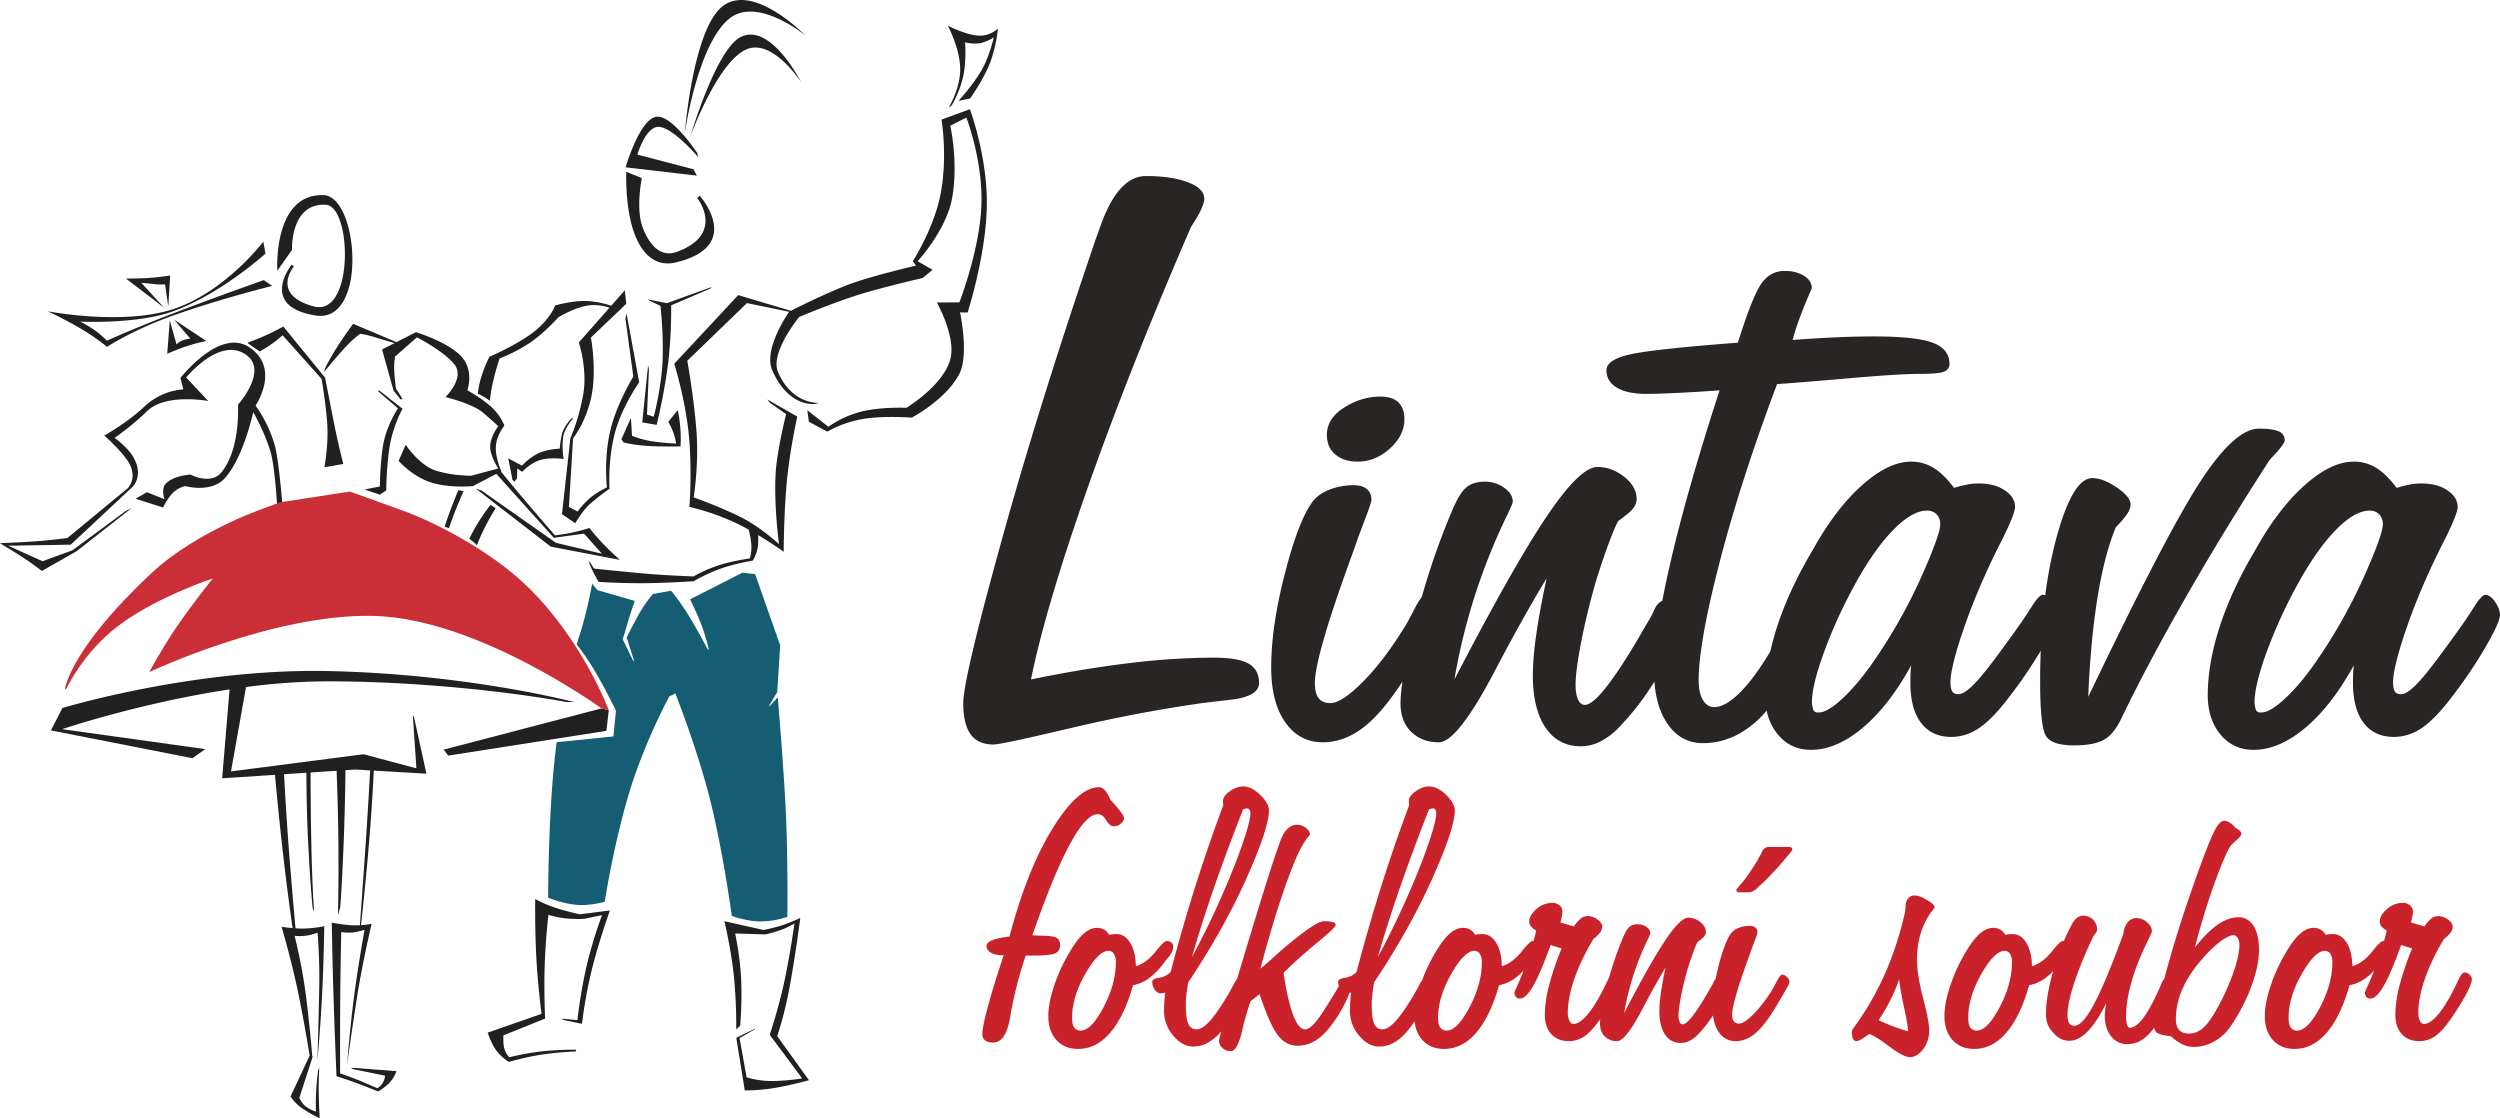
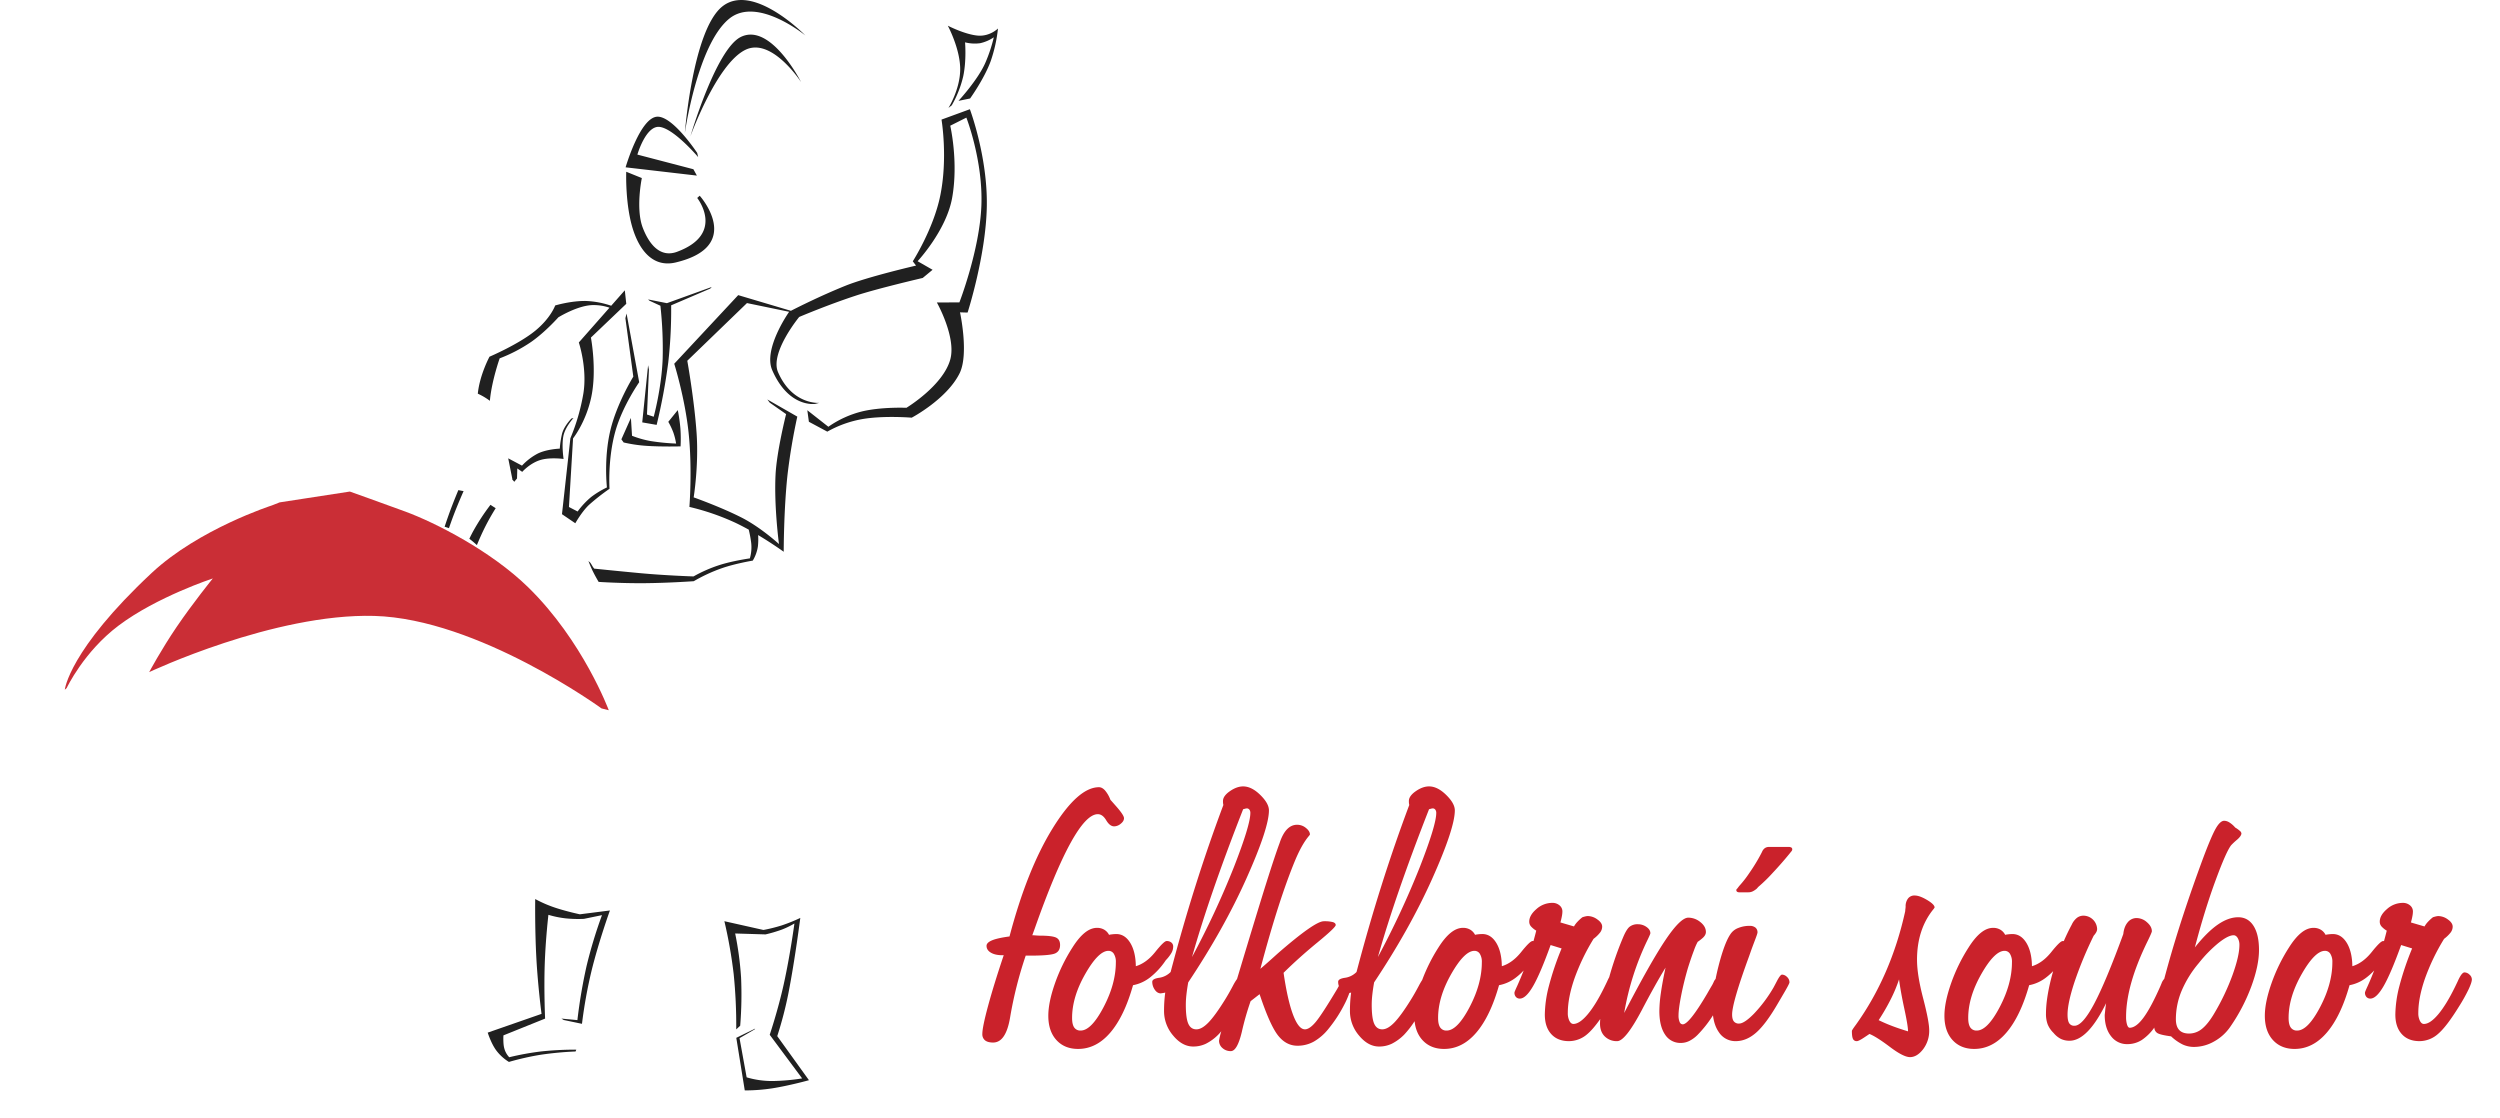
<svg xmlns="http://www.w3.org/2000/svg" id="logo" width="540.352" height="241.704" viewBox="0 0 2161.406 966.817">
  <defs>
    <style>
      .cls-1 {
        fill: #202020;
      }

      .cls-1, .cls-2, .cls-3, .cls-4, .cls-5 {
        fill-rule: evenodd;
      }

      .cls-2 {
        fill: #155d73;
      }

      .cls-3 {
        fill: #ca2e36;
      }

      .cls-4 {
        fill: #282524;
      }

      .cls-5 {
        fill: #ca222b;
      }
    </style>
  </defs>
  <path id="boy" class="cls-1" d="M904.614,92.172c-5.564,15.266-17.817,32.292-17.817,32.292l-10.028,2.044s16.8-18.127,23.258-33.01A129.663,129.663,0,0,0,907.3,71.555a33.79,33.79,0,0,1-11.889,5.125,34.249,34.249,0,0,1-12.97-.76s1.365,15.428-1.563,29.307a92.512,92.512,0,0,1-9.923,25.13l-2.878,2.288s10-15.856,10.163-33.112c0.163-17.837-10.71-38-10.71-38s14.819,7.659,26.014,8.572c10.361,0.845,17.373-6.148,17.373-6.148A128.4,128.4,0,0,1,904.614,92.172Zm-18,41.565s15.388,40.93,14.644,83.872c-0.74,42.685-16.618,91.935-16.618,91.935l-6.551-.191s7.855,36.128-.374,52.722c-11.1,22.381-41.392,38.348-41.392,38.348s-23.45-1.969-42.086,1.116A94.651,94.651,0,0,0,763.351,412.5l-15.922-8.541-1.359-9.971,18.2,14.29a87.369,87.369,0,0,1,28.846-13.2c17.038-4.139,38.641-3.2,38.641-3.2s31.928-19.259,37.972-42.047c5.109-19.265-11.671-49.017-11.671-49.017l19.489-.051s17.448-44.981,19-83.461C898.121,178.234,883.573,141,883.573,141l-13.927,6.993s7.218,31.075,1.653,62.3c-5.051,28.339-29.868,54.853-29.868,54.853l12.938,7.421-8.536,7.061s-38.832,9.042-57.613,15.2c-24.8,8.128-49.175,18.519-49.175,18.519s-25.545,31-18.27,47.751c12.335,28.4,35.563,26.526,35.563,26.526l-3.465.879s-22.767,3.744-37.121-29.111c-7.836-17.936,13.222-48.522,14.612-50.51l-36.456-7.54-51.6,49.866s6.143,34.172,8.078,63.162c1.86,27.857-2.575,54.95-2.575,54.95s23.338,8.268,41.385,17.442c16.686,8.481,32.386,22.933,32.386,22.933s-4.345-32.245-2.968-59.988c1-20.236,9.123-52.364,9.123-52.364l-14.177-9.929-2.042-2.735,25.893,14.83a512.953,512.953,0,0,0-8.521,50.85c-3.21,29.961-3.23,66-3.23,66s-9.426-6.867-22.109-14.441a56.436,56.436,0,0,1-.191,9.674A33.113,33.113,0,0,1,698.908,524s-15.162,2.521-26.8,6.584A139.765,139.765,0,0,0,647.9,541.8s-22.139,1.568-43.039,1.72c-20.211.147-39.206-1.122-39.206-1.122s-2.357-3.917-4.476-8.094c-2.422-4.771-4.361-9.962-4.361-9.962l1.72,1.562s1.1,1.744,1.778,2.925a17.07,17.07,0,0,0,1.508,2.1s18.264,1.9,39.332,3.879c22.455,2.1,46.533,2.866,46.533,2.866a120.448,120.448,0,0,1,22.545-9.874c11.256-3.609,26.161-5.742,26.161-5.742a34.319,34.319,0,0,0,1.155-13.364,98.3,98.3,0,0,0-2.124-11.46c-3.759-2.079-7.667-4.116-11.6-5.987a209.2,209.2,0,0,0-39.706-13.677s2.651-32.6-.713-64.336c-3.19-30.107-12.4-59.44-12.4-59.44l55.316-59.32,45.563,13.551c5.443-2.8,25.672-13.01,47.057-21.627,19.4-7.82,61.131-17.464,61.131-17.464l-2.82-3.7s17.62-27.522,23.611-56.09c6.891-32.852,1.23-66.431,1.23-66.431Zm-208-78.307C651,77.8,640.168,154.385,640.168,154.385s6.8-88.726,32.266-109.353c26.615-21.555,71.954,24.949,71.954,24.949S702.889,35.77,678.613,55.43ZM651.694,175.124s-20.9-24.677-33.383-26.088c-11.848-1.338-19.159,23.93-19.159,23.93l48.417,12.654,3.026,5.5-61.621-7.152s12.674-43.7,27.674-43.776c13.535-.065,34.221,31.355,34.221,31.355ZM636.351,409.786a129.609,129.609,0,0,1,.141,15.449s-16.264.451-29.631-.467a123.981,123.981,0,0,1-19.579-2.911l-1.968-2.717,8.24-18.512,0.965,15.439a83.95,83.95,0,0,0,16.093,4.568,184.58,184.58,0,0,0,22.015,2.162,54.711,54.711,0,0,0-2.385-9.556,63.589,63.589,0,0,0-4.364-9.236l8.2-10.132A144.327,144.327,0,0,1,636.351,409.786ZM688.6,71.25c25.883-12.713,52.077,39.019,52.077,39.019s-25.33-39.077-48.2-27.845c-24.907,12.233-47.525,74.862-47.525,74.862S667.014,81.853,688.6,71.25ZM632.3,266.221c-18.136,4.324-30.046-8.27-36.449-27.047-7.462-21.88-6.333-51.368-6.333-51.368L603,193.258s-5.522,26.5.832,43.018c6,15.584,15.808,25.839,29.591,20.74,42.061-15.561,17.453-46.552,17.453-46.552l2.151-1.935S692.04,251.977,632.3,266.221ZM625.831,352.8a507.24,507.24,0,0,1-10.03,53.853l-12.455-2.165,5.072-49.405,0.722,3.855-1.691,38.746,5.815,1.938s6.77-24.636,7.739-50.019a338.43,338.43,0,0,0-1.952-45.949l-9.516-4.393-1.137-1.07,16.28,3.238,38.767-14.006-1.331,1.4-33.766,14.467A401.433,401.433,0,0,1,625.831,352.8ZM558.98,331.156s5.34,28.034.263,51.655c-4.688,21.809-15.707,35.493-15.707,35.493l-3.552,59.33,7.5,3.9a69.7,69.7,0,0,1,11.748-12.563,79.088,79.088,0,0,1,13.589-8.249s-2.855-24.907,2.959-49.319c5.588-23.46,19.854-46.462,19.854-46.462l-6.853-50.514,1.015-4.061,10.915,59.4s-14.569,20.76-20.643,42.57c-6.721,24.135-5.012,49.555-5.012,49.555A185.732,185.732,0,0,0,557.676,475.5c-6.308,5.722-12.2,16.2-12.2,16.2l-11.523-7.844,7.262-65.607a176.8,176.8,0,0,0,11.271-38.929c3.437-21.925-3.963-43.918-3.963-43.918l26.5-30.059a42,42,0,0,0-13.6-2.267c-13.288-.185-30.606,10.593-30.606,10.593s-11.194,12.656-23.421,21.2a131.632,131.632,0,0,1-27.316,14.27s-6.516,18.44-8.283,34.935c-0.064.592-.118,1.186-0.168,1.781a54.829,54.829,0,0,0-10.44-6.177c1.62-16.283,10.107-31.97,10.107-31.97s25.309-10.773,39.565-22.462c13.5-11.066,17.224-21.837,17.224-21.837s13.623-4.131,26.712-3.879a76.255,76.255,0,0,1,21.718,4.119l11.76-13.339,1.269,11.676ZM473.374,476.583c1.088,0.716,2.19,1.412,3.283,2.085-3.168,5.084-6.392,10.692-9.355,16.607-2.5,4.985-4.805,10.187-6.9,15.313a82.079,82.079,0,0,0-6.531-5.49c0.959-2.018,1.978-4.047,3.068-6.066a185.574,185.574,0,0,1,15.205-23.273C472.55,476.035,472.96,476.311,473.374,476.583Zm-37.122,19.333c-1.305-.45-2.562-0.848-3.743-1.2,1.963-6,4.158-12.272,6.567-18.518,1.707-4.426,3.492-8.845,5.287-13.15,1.539,0.317,3.073.607,4.53,0.866-2.161,4.907-4.34,10.031-6.427,15.208C440.17,484.818,438.1,490.5,436.252,495.916ZM515.9,436.843c-9.471,2.614-16.307,10.434-16.307,10.434l-4.257-2.973-0.242,8.661s-0.878,1.031-2.362,2.893c-0.579-.708-1.209-1.43-1.872-2.152,0.121-.126.2-0.2,0.2-0.2l-3.584-17.955,11.914,6.329a51.19,51.19,0,0,1,13.335-10.284c7.947-4.027,19.336-4.41,19.336-4.41a81.547,81.547,0,0,1,1.88-12.556c1.605-6.852,8.186-13.467,8.186-13.467l1.826-.484s-7.381,7.886-8.854,15.963c-1.5,8.237.249,19.468,0.249,19.468S524.229,434.543,515.9,436.843ZM511.836,868.1c-1.405-25.428-1.028-51.509-1.028-51.509a107.1,107.1,0,0,0,17.823,7.664c9.967,3.254,20.774,5.533,20.774,5.533l26-3.315s-9.559,26.489-15.829,51.924a409.344,409.344,0,0,0-8.327,46.074l-15.765-3.288-2.008-1.235,13.82,1.323a448.66,448.66,0,0,1,8.042-47.29,403.572,403.572,0,0,1,13.206-43.467l-15.6,3.207a107.393,107.393,0,0,1-15.569-.4,83.936,83.936,0,0,1-15.149-3.088s-2.5,21.461-3.2,43.391c-0.73,22.908.342,46.326,0.342,46.326l-36.023,14.513s-0.409,6.885.663,10.928a17.619,17.619,0,0,0,4.348,7.977,239.032,239.032,0,0,1,27.665-5.037,284.206,284.206,0,0,1,30.316-1.539l-0.623,1.593a287.708,287.708,0,0,0-30.341,2.855,237.788,237.788,0,0,0-27.283,6.174,39.321,39.321,0,0,1-11.122-10.18c-4.378-6.048-7.217-15.152-7.217-15.152l46.533-16.207S513.172,892.288,511.836,868.1Zm212.276-28.768A141.91,141.91,0,0,0,740,832.916s-4.533,35.683-10.226,64.878a327.834,327.834,0,0,1-9.7,37.315l27.417,38.109S731,977.822,716,980.21a158.831,158.831,0,0,1-24.006,1.841l-7.329-45.469,16.309-7.977-0.45.7-13.066,7.548,6.147,33.88a77.089,77.089,0,0,0,22.17,3.2,179.2,179.2,0,0,0,25.82-2.268L713.562,933.94s7.086-21.013,12.053-43.4c5.662-25.516,9.3-52.815,9.3-52.815a70.651,70.651,0,0,1-10.9,5.295,122.923,122.923,0,0,1-14.054,4.152l-26.267-.8a277.467,277.467,0,0,1,5.108,38.078,335.313,335.313,0,0,1-.757,41.643l-3.428,3.181a440.62,440.62,0,0,0-2.223-47.922,409.043,409.043,0,0,0-8.027-45.6l33.775,7.578A137.192,137.192,0,0,0,724.112,839.335Z" transform="translate(-48.094 -39.313)" />
-   <path id="trousers" class="cls-2" d="M727.437,740.263c2.024,42.5,1.368,91.676,1.368,91.676a72.94,72.94,0,0,1-23.757,4.017c-12.244-.2-24.278-4.784-24.278-4.784s-9.028-67.534-22.7-115.235c-12.174-42.461-26.112-77.063-26.112-77.063l-5.251,2.592a509.5,509.5,0,0,0-31.312,72.709c-15.465,46.467-24.472,104.75-24.472,104.75s-11.785,3.556-23.747,2.7c-12.5-.893-25.2-6.2-25.2-6.2s0.157-61.568,4.675-110.019c0.771-8.274,1.681-16.485,2.651-24.371L578.416,676l2.21-22.2s-6.8-14.556-18.151-34.139a240.74,240.74,0,0,0-15.792-23.288c1.718-5.234,3.52-11,5.18-16.842,4.862-17.117,8.188-35.537,8.188-35.537l4.544,5.51,32.359,9.355s-3.633,9.806-6.355,19.306c-2.551,8.9-4.135,13.756-4.135,13.756l9.316,19.32,0.283-1.376-6.17-19.324s4.395-9.3,10.775-20.642a115.056,115.056,0,0,1,11.916-17.059l15.706-2.795a192.279,192.279,0,0,1,13.715,19.033c8.717,13.939,17.44,30.78,17.44,30.78l1.625,1.58A174.453,174.453,0,0,0,654.7,580c-4.194-11.105-10.029-22.514-10.029-22.514l45.243-23.022,11.059,1.256L722.6,597.2l-2.541,40.41-6.757,11.508-0.2,1.121,7.4-8.055S725.493,699.466,727.437,740.263Z" transform="translate(-48.094 -39.313)" />
-   <path id="girl" class="cls-1" d="M524.257,511.913l-64.965-50.3,5.051,1.785L528.7,508.613l39.809,9.427L553.036,500.7,526.88,504.27,477.226,449l-20.158,10.533s-20.809,2.145-37.1-3.363c-15.867-5.364-27.228-18.386-27.228-18.386l6.079-13.976s11.656,17.711,26.046,22.347c14.3,4.608,30.531,4.443,30.531,4.443l23.47-6.221s-7.072-11.078-7.006-18.83c0.074-8.726,7-17.763,7-17.763s-5.159-4.835-13.1-11.659c-9.185-7.89-32.5-13.538-32.5-13.538s17.229-16.55,7.519-28.5c-9.335-11.483-32.254-23.109-32.254-23.109l-18.889,16.575a60.12,60.12,0,0,0-.731,11.557,160.915,160.915,0,0,0,1.522,16.115l5.693,9.02-1.643.436-6.144-7.647-9.915-35.564,10.849-5.548c-2.8-.785-10.219-2.892-16.559-4.929a102.8,102.8,0,0,0-13.172-3.151A94.1,94.1,0,0,0,347.7,338.4c-9.015,9.552-19.4,22.538-19.4,22.538l1.032-3.76a240.379,240.379,0,0,1,12.288-21.031c5.93-9.009,11.746-16.873,11.746-16.873l37.5,15.83,16.833-8.608s29.043,8.858,39.99,21.847c10.371,12.305,4.448,28.417,4.448,28.417s11.709,6.29,20.6,14.218A46.584,46.584,0,0,1,484.2,407.27s-6.732,8.089-7.383,17.86c-0.665,9.96,4.752,21.605,4.752,21.605l-0.383.2c2.792,3.464,9.928,12.267,18.048,21.877,13.222,15.649,28.7,33.369,28.7,33.369s7.8-.92,15.408-2.552c7.263-1.557,14.36-3.831,14.36-3.831s5.059,6.6,11.5,13.344c6.728,7.036,14.856,14.225,14.856,14.225ZM320.9,312.068c-49.5-7.992-20.667-43.923-20.667-43.923l2.008,1.5S281.688,294,319.227,304.2c35.168,9.561,33.168-86.652,10.529-87.861-30.908-1.651-29.2,38.977-29.2,38.977L287.84,273.4s-4.06-66.531,39.82-65.41C358.278,208.771,366.26,319.392,320.9,312.068Zm-180.366,21.8s20.97-9.649,57.828-23.819c35.467-13.636,77.835-28.574,77.835-28.574l7.242,5.036s-42.235,10.341-84.4,25.145C163.5,324.136,140.64,339.17,140.64,339.17a196.1,196.1,0,0,0-21.46-15c-13.461-8.075-29.737-15.716-29.737-15.716s63.921,12.381,107.7-1.658c45.162-14.483,78.622-58.535,78.622-58.535l1.849,10.28s-38.14,34.853-80.359,50.064c-31.167,11.23-79.9,8.76-79.9,8.76a99.962,99.962,0,0,1,12.587,7.412A87.205,87.205,0,0,1,140.539,333.867Zm50.28-48.673a57.207,57.207,0,0,1-9.367-.268c-5.42-.646-11.181-1.121-11.181-1.121l19.745,21.545-33.064-25.237s10.338,0.14,20.266-.54c9.173-.628,18-2.081,18-2.081l-1.657,26.672Zm35.6,48.9a171.466,171.466,0,0,0-16.944,4.511c-8.414,2.767-16.8,6.586-16.8,6.586l2.21-28.884L200.7,337.04a16.362,16.362,0,0,1,5.063-3.38,27.769,27.769,0,0,1,6.894-1.563L198.575,315.64ZM158.652,461.34c1.87-2.079,8.609-11.1-.846-24.63-6.461-9.246-19.578-20.873-19.578-20.873s19.588-10.637,34.722-25.07a55.57,55.57,0,0,1,33.7-14.846l-2.612-9.738s34.207-44.192,59.953-26.4c23.85,16.477,9.456,43.191,5.075,50.186a111.94,111.94,0,0,1,16.6,34.468c3.6,12.735,6.61,51.642,6.61,51.642l-4.423,2.654s-2.031-35.781-5.758-48.413c-4.429-15.014-12.155-29.55-15.031-34.7-2.509,10.789-10.515,41.13-24.349,56.873-11.857,13.494-34.427,7.071-34.427,7.071a22.329,22.329,0,0,0-10.555,5.726c-4.666,4.482-8.709,12.782-8.709,12.782l-23.8-7.6,9.951-5.607,15.015,5.993s-2.718-8.638.67-12.7c6.535-7.831,21.962-8.541,21.962-8.541s17.34,9.242,26.539-1.745c16.868-20.146,14.494-58.683,14.494-58.683s25.205-28.091,8.39-42.032c-22.754-18.865-53.219,18.531-53.219,18.531l19.109,20.326s-37.011-6.993-53.058,8.922c-11.972,11.873-27.861,22.954-27.861,22.954s12.333,8.757,17.023,18.176c7.962,15.989-1.529,24.538-3.793,26.277l-51.188,47.872-54.146.887L84.9,524.538l25.907-9.506,46.211-34.108,4.775-2.279L114.334,515.86,84.267,532.947s-6.714-5.275-14.7-10.559C59.675,515.843,48.1,509.016,48.1,509.016l0.626,0.125-0.406-.228s18-.641,33.956-1.876c12.717-.985,24.141-2.621,24.141-2.621Zm167.462-94.463-33.7-37.7a109.49,109.49,0,0,1-9.046,7.274c-5.09,3.614-10.727,6.764-10.727,6.764l-10.7-7.509s8.646-3.165,16.654-6.8c7.533-3.415,14.458-7.306,14.458-7.306l36.1,44.248s4.127,21.085,7.763,39.55c3.562,18.1,7.986,35.055,7.986,35.055l-16.339,2.871s3.73-19.842,2.407-38.11C329.634,386.747,326.114,366.877,326.114,366.877Zm49.6,9.837,20.4,16.009a109.069,109.069,0,0,0-11.681,35.92,298.426,298.426,0,0,0-2.4,34.709l-5.477,3.6-13.32-4.429,13.338-2.659a263.557,263.557,0,0,1,2.276-32.726c2.507-19.133,13.324-34.753,13.324-34.753l-17.132-14.718Zm-44.772,242.76c121.215,2.418,213.679,26.859,213.679,26.859l-6.807-.095s-92.472-17.671-206.355-17.874a541.927,541.927,0,0,0-70.658,4.964l-13,72.925,114.572-14.866,45.717,12.206-3.061-45.486,0.9,0.773,10.821,49.344-45.468-2.675c-0.325,6.624-1.964,38.488-4.912,71.518-3.044,34.105-5.5,56.166-6.178,62.1a83.872,83.872,0,0,0,9.2-1.133s-8.252,34.66-12.832,64.627c-7.319,47.89-8.437,57.806-8.437,57.806s2.191-29.675,5.986-58.9c3.681-28.357,9.161-58.346,9.161-58.346a70.482,70.482,0,0,1-10.374,2.313,43.345,43.345,0,0,1-9.774-.412s-0.623,27.915-.846,54.428c-0.266,31.66-.139,67.793-0.139,67.793s7.264,2.433,14.892,5.477c8.429,3.364,17.3,7.372,17.3,7.372a15.7,15.7,0,0,0,4.7-4.611,17.283,17.283,0,0,0,1.958-6.274L351.5,963.277l2.079-.74,37.3,2.82a29.1,29.1,0,0,1-5.647,9.66,45.282,45.282,0,0,1-10.308,7.927s-10.395-4.266-20-7.777c-8.247-3.015-15.911-5.349-15.911-5.349s-1.542-36.579-2.611-70.039c-0.97-30.344-1.476-62.831-1.476-62.831a122.863,122.863,0,0,0,18.361,2.374c2.043,0.067,4.073.019,5.969-.089,0.28-3.885,1.931-26.839,4.435-62.214,2.27-32.075,3.966-63.534,4.394-71.658l-12.719-.748-8.583.566c-0.082,7.167-.473,36.417-1.694,66.153-1.459,35.529-2.805,52.17-2.805,52.17l-2.033,6.944s0.739-22.006.426-60.546c-0.245-30.248-1.342-58.756-1.562-64.216l-22.51,1.484c0.012,8.97.1,34.116,0.638,60.895,0.774,38.3,2.4,59.559,2.4,59.559l-1.277-3.3s-1.86-18.279-3.775-55.119c-1.346-25.9-1.576-51.095-1.609-61.8l-19.3,1.272c0.556,10.57,2.181,39.983,4.529,69.867,2.712,34.5,4.928,58.469,5.387,63.368,2,0.132,4.088.219,6.135,0.219a103.668,103.668,0,0,0,18.722-2.069s-0.489,32.276-1.889,59.273c-1.564,30.162-4.056,57.279-4.056,57.279s1.034-34.059,1.6-63.767c0.487-25.474-1.5-47.115-1.5-47.115a56.2,56.2,0,0,1-9.489,2.494,52.408,52.408,0,0,1-10.35.2,458.313,458.313,0,0,1,9.461,48.887c3.319,25.28,5.546,51.82,5.826,55.225l0.43,0.137-11.575,35.7a19.373,19.373,0,0,0,5.105,7.232,30.648,30.648,0,0,0,9.2,4.732s-0.255-9.015.2-17.566c0.484-9.052,1.683-17.667,1.683-17.667l1.087-3.155s-0.62,9.984-.539,20.842c0.083,11.22.868,23.326,0.868,23.326a106.838,106.838,0,0,1-16.537-9.568,37.338,37.338,0,0,1-8.684-9.29L315.816,951.9c-0.689-4.252-4.526-27.63-9.371-51.651-5.968-29.582-14.919-59.665-14.919-59.665s4.191,0.681,9.547,1.141c-0.9-6.168-4.351-30.154-8.24-63.947-3.254-28.269-5.868-56.147-7-68.58l-45.666,3.01,6.411-76.866c-77.907,11.787-144.77,34.38-144.77,34.38l123.715,17.256-11.042,7.867L92.1,670.8l9.927-19.365S215.02,617.161,330.946,619.474Zm243.473,33.892-2.043,17.8L435.584,692.586l-3.925-5.173,136.5-35.617Z" transform="translate(-48.094 -39.313)" />
  <path id="skirt" class="cls-3" d="M574.419,653.366s-22.226-59.942-69.676-106.311c-32.135-31.4-80.041-55.786-106.156-65.425-17.207-6.35-48.039-17.335-48.039-17.335l-60.7,9.355-6.716,2.644s-63.169,20.319-103.882,58.351c-71.734,67.01-75.15,101-75.15,101l1.659-1.5s14.623-31.232,44.93-54.033c32.975-24.809,81.391-40.707,81.391-40.707s-17.225,21.243-31.288,41.948c-13.436,19.782-23.738,39.069-23.738,39.069s107.842-51,194.62-48.607c89.88,2.476,196.486,79.978,196.486,79.978Z" transform="translate(-48.094 -39.313)" />
-   <path id="Lintava" class="cls-4" d="M2197.18,598.447a408.51,408.51,0,0,1-30.43,44.873q-13.86,18.108-25.23,25.613a42.349,42.349,0,0,1-23.69,7.511q-16.95,0-26.19-12.133t-9.24-34.472q0-6.158.19-9.63a53.972,53.972,0,0,1,.58-5.777q-19.275,35.053-41.99,54.116t-44.68,19.066q-17.7,0-28.69-13.288t-10.98-34.088q0-27.344,10.4-59.316t30.82-66.249q19.635-35.433,42.56-55.85,22.905-20.41,42.56-20.414a36.4,36.4,0,0,1,19.26,5.393q8.85,5.4,17.71,17.332a107.578,107.578,0,0,1,12.33-3.081,54.036,54.036,0,0,1,8.86-.77q13.86,0,22.72,5.97t8.86,14.444q0,5.4-10.4,26.576-8.865,17.332-13.86,28.5a546.091,546.091,0,0,0-23.11,58.931q-8.475,26.577-8.48,37.361,0,5.778,1.54,8.089t5.4,2.311q5.775,0,16.37-11.748,10.575-11.745,36.01-47.568,4.62-6.546,10.78-16.177,6.555-10.4,9.63-10.4,4.245,0,8.48,6.163t4.23,11.17Q2209.5,577.073,2197.18,598.447Zm-92.06-114.395a11.094,11.094,0,0,0-8.47-3.274q-13.095,0-30.04,17.718-16.965,17.721-33.9,49.3a429.974,429.974,0,0,0-25.81,57.583q-9.615,27.154-9.63,41.021,0.39,5.778,1.74,7.511t4.43,1.348q7.695,0,21.76-13.481t28.69-35.436a458.144,458.144,0,0,0,38.52-69.523q15.8-35.622,15.79-44.1A12.154,12.154,0,0,0,2105.12,484.052Zm-95.23-46.413q-39.285,60.862-71.83,117.669t-55.27,103.8q-6.945,15.022-15.79,19.837-8.865,4.81-25.81,4.814-18.87,0-24.07-7.9t-5.2-46.8q0-13.929.51-27.086a416.234,416.234,0,0,1-28.34,41.338q-13.86,18.108-25.23,25.613a42.325,42.325,0,0,1-23.69,7.511q-16.95,0-26.19-12.133t-9.24-34.472q0-6.158.19-9.63a53.972,53.972,0,0,1,.58-5.777q-19.26,35.053-41.98,54.116-22.74,19.067-44.68,19.066-17.715,0-28.7-13.288a46.7,46.7,0,0,1-9.65-20.614,85.865,85.865,0,0,1-22.6,19.266,64.023,64.023,0,0,1-32.36,8.858q-19.26,0-30.81-16.754Q1480,650.964,1478.47,628.5a231.939,231.939,0,0,1-31.2,40.244,61.464,61.464,0,0,1-15.79,11.747,36.685,36.685,0,0,1-16.57,4.045q-19.635,0-30.62-16.177t-10.97-45.45a259.328,259.328,0,0,1,2.88-34.281q2.9-20.8,9.06-49.3-20.04,32.742-45.84,82.041-31.59,59.707-47.38,59.7-14.625,0-23.88-9.051t-9.24-24.844a131.486,131.486,0,0,1,1.72-18.58q-16.05,24.489-29.93,36.491-18.495,15.978-38.9,15.984-20.43,0-32.55-17.332t-12.13-47.376q0-35.044,11.55-80.116,11.565-45.064,23.11-61.627,4.635-7.312,14.64-11.555a56.81,56.81,0,0,1,22.34-4.237q6.93,0,10.98,3.274t4.04,9.437q0,2.312-5.39,16.177-3.465,9.245-5.78,15.407l-5.01,14.251q-32.73,89.362-32.73,112.47c0,5.91,1.08,10.273,3.27,13.095s5.58,4.237,10.21,4.237q10.005,0,28.88-19.258t37.37-50.072q2.31-4.234,6.54-12.326a57.845,57.845,0,0,1,6.13-9.957,631.692,631.692,0,0,1,25.93-74.01q6.555-15.789,12.52-20.8t16.37-5.007a28.163,28.163,0,0,1,16.37,5.2q7.515,5.2,7.51,12.133,0,1.543-5,11.94a525.787,525.787,0,0,0-45.45,141.742q51.21-98.6,79.92-141.164,28.68-42.557,43.72-42.562,12.315,0,23.11,8.474,10.77,8.476,10.78,19.259,0,6.553-7.7,12.71t-8.09,6.163q-1.935,2.7-7.32,16.755-5.4,14.064-11.56,33.7-8.085,27.732-13.09,53.346t-5.01,37.939q0,8.09,2.12,12.711t5.97,4.622q12.33,0,46.99-58.931,6.165-10.779,9.63-16.562a67.764,67.764,0,0,0,3.08-6.163q2.85-6.552,7.18-8.254,3.09-16.4,7.55-35.463,14.64-62.586,41.98-146.557-21.18,1.543-38.13,2.311t-25.03.771q-16.56,0-25.62-5.393t-9.05-15.021q0-8.856,19.26-13.481t94.37-10.4q12.705-40.443,20.41-51.227t20.03-10.785q10.005,0,16.75,4.237t6.74,10.784q-12.7,28.889-16.56,44.68,19.65-1.534,37.56-2.311t32.54-.77q36.21,0,50.85,5.392,14.625,5.4,14.63,18.488,0,4.623-4.62,6.548t-20.41,1.926q-17.73,0-59.9,3.659t-64.13,5.2q-31.2,82.817-49.49,153.3t-18.3,102.841q0,10.787,3.66,16.947t9.82,6.163q9.63,0,22.34-12.711,12.51-12.515,26.15-35.49c1.57-6.992,3.52-14.155,5.91-21.515q10.41-31.966,30.82-66.249,19.635-35.433,42.56-55.85,22.9-20.41,42.56-20.414a36.4,36.4,0,0,1,19.26,5.393q8.85,5.4,17.72,17.332a106.994,106.994,0,0,1,12.32-3.081,54.036,54.036,0,0,1,8.86-.77q13.86,0,22.72,5.97t8.86,14.444q0,5.4-10.4,26.576-8.865,17.332-13.86,28.5a548.182,548.182,0,0,0-23.11,58.931q-8.475,26.577-8.48,37.361c0,3.852.52,6.548,1.54,8.089s2.83,2.311,5.4,2.311q5.775,0,16.37-11.748t36.01-47.568q4.62-6.546,10.79-16.177,6.54-10.4,9.62-10.4a6.146,6.146,0,0,1,2.21.423,372,372,0,0,1,9.63-49.532q14.055-51.8,31.01-51.805,9.24,0,21.18,8.088t11.95,14.637q0,3.853-3.09,8.473a77.668,77.668,0,0,1-9.63,11.17q-10.02,24.265-15.98,61.627t-7.9,85.123Q1922.075,498.5,1951.35,454.2t49.68-44.294q11.94,0,17.14,2.311a8.175,8.175,0,0,1,5.2,8.088q0,2.7-10.78,14.252A29.205,29.205,0,0,0,2009.89,437.639Zm-287.43,46.413a11.079,11.079,0,0,0-8.47-3.274q-13.1,0-30.04,17.718-16.965,17.721-33.9,49.3a428.576,428.576,0,0,0-25.8,57.583q-9.63,27.154-9.63,41.021c0.26,3.852.83,6.355,1.73,7.511s2.38,1.607,4.43,1.348q7.7,0,21.76-13.481t28.7-35.436a458.944,458.944,0,0,0,38.51-69.523q15.8-35.622,15.8-44.1A12.116,12.116,0,0,0,1722.46,484.052Zm-500.61-45.643q-11.94,0-19.26-6.162t-7.32-16.948q0-14.245,15.03-23.688t31.2-9.436q10.395,0,15.59,5.007t5.2,14.636q0,13.866-12.51,25.229T1221.85,438.409Zm-111.4,206.066q-13.875,1.543-22.73,2.7-55.08,7.71-114.588,21.762t-66.056,14.059q-13.488,0-19.837-8.859t-6.355-26.962q0-20.8,33.125-140.394T996.05,244.284q1.155-3.078,3.081-8.474,15.4-44.288,39.669-44.294,22.335,0,36.4,5.392t14.06,14.251q0,6.933-11.17,23.881l-0.77,1.54q-53.16,122.872-89.166,225.325T939.43,626.757q44.676-9.243,84.35-14.058a610.992,610.992,0,0,1,73.18-4.815q21.57,0,30.63,5.2,9.045,5.2,9.05,16.755Q1136.64,641.782,1110.45,644.475Z" transform="translate(-48.094 -39.313)" />
  <path id="folklorní_soubor" data-name="folklorní soubor" class="cls-5" d="M2182.24,894.879a144.239,144.239,0,0,1-8.12,14.509q-10.875,17.619-18.22,23.837a24.239,24.239,0,0,1-15.98,6.218q-9.84,0-15.37-6.132t-5.53-16.841a103.3,103.3,0,0,1,3.54-24.786,250.674,250.674,0,0,1,10.97-32.387l-9.5-2.936q-8.985,24.873-15.2,35.582t-11.4,10.709a4.416,4.416,0,0,1-3.37-1.382,5.345,5.345,0,0,1-1.29-3.8q0-.689,2.41-5.873,2.97-6.6,5.54-13.253a52.947,52.947,0,0,1-6.44,5.912,34.006,34.006,0,0,1-14.86,6.823q-7.59,26.946-19.69,41.023t-27.8,14.077q-11.76,0-18.75-7.686t-6.99-20.987q0-11.569,5.7-27.895a148.9,148.9,0,0,1,15.2-31.177q5.355-8.461,10.62-12.7t10.62-4.231a12.015,12.015,0,0,1,6.14,1.554,11.058,11.058,0,0,1,4.23,4.491l0.69-.173a36.432,36.432,0,0,1,5.53-.518q7.425,0,12.09,7.6t4.83,20.209q9.165-2.76,16.76-12.263t9.84-9.5c0.27,0,.53.013,0.78,0.034,0.84-3,1.64-6,2.37-9.016a19.042,19.042,0,0,1-4.66-3.8,6.181,6.181,0,0,1-1.38-3.973q0-5.526,6.22-10.882a20.45,20.45,0,0,1,13.64-5.354,9.335,9.335,0,0,1,6.31,2.159,6.731,6.731,0,0,1,2.5,5.268,23.26,23.26,0,0,1-.43,3.973q-0.435,2.421-1.3,5.527l11.75,3.454a20.179,20.179,0,0,1,2.85-3.886,39.542,39.542,0,0,1,4.4-4.059,26.3,26.3,0,0,1,2.77-.777,9.6,9.6,0,0,1,1.9-.259,14.3,14.3,0,0,1,8.29,2.936q4.14,2.939,4.14,6.218a8.508,8.508,0,0,1-1.72,5.009,29.611,29.611,0,0,1-5.7,5.528,181.514,181.514,0,0,0-16.67,34.718q-5.625,16.412-5.62,29.363a14.71,14.71,0,0,0,1.39,6.823q1.38,2.681,3.45,2.677,5.355,0,12.35-8.291t14.6-23.836q0.855-1.725,2.24-4.664,3.45-7.772,5.87-7.772a6.353,6.353,0,0,1,4.32,1.9,5.6,5.6,0,0,1,2.08,4.145Q2185.18,888.661,2182.24,894.879Zm-119.4-30.918a5.335,5.335,0,0,0-4.66-2.591q-8.64,0-20.04,19.95t-11.4,38.086q0,5.531,1.82,8.205a6.3,6.3,0,0,0,5.61,2.677q9.15,0,19.78-20.209t10.62-38.863A13.009,13.009,0,0,0,2062.84,863.961Zm-86.4,62.873a40.814,40.814,0,0,1-14.08,12.868,35.4,35.4,0,0,1-17.36,4.75,23.394,23.394,0,0,1-9.76-2.073,40.714,40.714,0,0,1-10.1-7.082q-9.15-1.206-11.75-2.763a5.7,5.7,0,0,1-2.74-4.834,42.2,42.2,0,0,1-10.77,10.706,23.019,23.019,0,0,1-12.61,3.628,17.118,17.118,0,0,1-14.08-6.909q-5.43-6.908-5.44-18.309c0.11-.921.26-2.273,0.43-4.06s0.44-3.827.78-6.131q-7.95,16.238-15.89,24.354t-15.72,8.118a17.178,17.178,0,0,1-7.43-1.554,19.979,19.979,0,0,1-6.39-5.182,21.861,21.861,0,0,1-5.09-7.427,25.4,25.4,0,0,1-1.47-9.155q0-14.853,6.13-36.618c0.02-.08.05-0.158,0.07-0.238a51.689,51.689,0,0,1-5.9,5.333,34.022,34.022,0,0,1-14.85,6.823q-7.605,26.946-19.69,41.023t-27.81,14.077q-11.745,0-18.74-7.686t-7-20.987q0-11.569,5.7-27.895a148.9,148.9,0,0,1,15.2-31.177q5.355-8.461,10.63-12.7t10.62-4.231a12,12,0,0,1,6.13,1.554,10.992,10.992,0,0,1,4.23,4.491l0.69-.173a36.544,36.544,0,0,1,5.53-.518q7.425,0,12.09,7.6t4.84,20.209q9.15-2.76,16.75-12.263t9.85-9.5a9.069,9.069,0,0,1,.94.051q3.165-7.318,6.87-14.215a16.038,16.038,0,0,1,4.58-5.959,9.338,9.338,0,0,1,5.61-1.814,11.965,11.965,0,0,1,11.75,11.573,5.824,5.824,0,0,1-.69,2.591,14.489,14.489,0,0,1-2.25,3.109,331.012,331.012,0,0,0-16.67,40.245q-5.955,18.136-5.96,27.982,0,5.182,1.39,7.427a5.028,5.028,0,0,0,4.66,2.246q6.9,0,17.01-19.087t25.14-60.2q0.675-6.389,3.8-10.1a9.721,9.721,0,0,1,7.77-3.714,13.494,13.494,0,0,1,8.89,3.627q4.23,3.627,4.24,7.773,0,1.037-3.8,8.809-18.495,37.827-18.49,65.118a22.3,22.3,0,0,0,.87,6.909c0.57,1.727,1.32,2.591,2.24,2.591q5.535,0,12.01-8.809t14.59-27.291q0.345-.862.87-2.073a11.652,11.652,0,0,1,2.41-4.089q1.485-5.605,3.24-11.888,11.835-42.4,30.31-92.322,7.26-19.344,11.06-25.909t7.25-6.564a8.753,8.753,0,0,1,4.49,1.468,22.2,22.2,0,0,1,5.01,4.4,24.247,24.247,0,0,1,3.98,2.85,3.492,3.492,0,0,1,1.38,2.159q0,2.247-3.8,5.527a57.374,57.374,0,0,0-5.01,4.664q-4.32,5.355-13.73,31t-17.71,57.432q10.545-13.3,19.78-19.691t17.7-6.391q8.475,0,13.22,7.427t4.75,20.9q0,13.473-6.65,31.523A156.792,156.792,0,0,1,1976.44,926.834Zm-190.6-62.873a5.351,5.351,0,0,0-4.67-2.591q-8.64,0-20.03,19.95t-11.4,38.086q0,5.531,1.81,8.205a6.3,6.3,0,0,0,5.61,2.677q9.165,0,19.78-20.209t10.62-38.863A13.013,13.013,0,0,0,1785.84,863.961Zm196.9-13.645q-1.47-2.418-3.54-2.419-4.665,0-12.87,6.478a113.131,113.131,0,0,0-17.18,17.531,94.066,94.066,0,0,0-14.94,24.1,63.754,63.754,0,0,0-4.93,24.441q0,6.217,2.85,9.327t8.55,3.109a17.473,17.473,0,0,0,11.14-4.059q5.1-4.056,10.45-13.041a195.988,195.988,0,0,0,15.98-33.509q5.955-16.581,5.96-25.909A11.461,11.461,0,0,0,1982.74,850.316Zm-277.26,18.827q0,12.954,5.27,33.163t5.26,27.637a26.2,26.2,0,0,1-5.26,16.5q-5.28,6.822-11.32,6.823-5.7,0-17.36-8.809t-17.7-11.227c-0.69.461-1.73,1.152-3.11,2.072q-6.045,4.146-7.77,4.146a3.441,3.441,0,0,1-3.37-1.9q-0.945-1.9-.95-6.909,0-.689,3.45-5.355,30.405-42.49,42.67-98.282a17.163,17.163,0,0,1,.17-2.072c0.11-.921.17-1.5,0.17-1.728a10.986,10.986,0,0,1,2.08-7.081,6.894,6.894,0,0,1,5.7-2.591q4.3,0,10.79,3.886t6.48,6.477a9.538,9.538,0,0,1-1.21,1.728Q1705.475,843.064,1705.48,869.143Zm-10.97,42.318q-3.195-14.853-4.58-25.391a124.1,124.1,0,0,1-6.91,16.668,182.2,182.2,0,0,1-10.71,18.568c4.04,1.96,8.12,3.714,12.27,5.269s8.52,3.022,13.13,4.4Q1697.71,926.315,1694.51,911.461ZM1596.58,775.7l-1.38,1.727q-6.75,8.291-14.69,16.754a132.02,132.02,0,0,1-12.26,11.919l-1.38,1.554a17.915,17.915,0,0,1-3.54,2.332,8.2,8.2,0,0,1-3.54.777h-7.78a3.415,3.415,0,0,1-2.16-.518,1.943,1.943,0,0,1-.6-1.555,1.4,1.4,0,0,1,.52-0.863,7.15,7.15,0,0,0,.86-1.037l1.04-1.381a94.072,94.072,0,0,0,8.89-11.4,151.466,151.466,0,0,0,10.28-16.928l0.69-1.381a7.322,7.322,0,0,1,2.51-3.2,6.049,6.049,0,0,1,3.36-.95h17.1a4.271,4.271,0,0,1,2.34.518,1.758,1.758,0,0,1,.77,1.555,2.209,2.209,0,0,1-.26,1.036A4.086,4.086,0,0,1,1596.58,775.7Zm-35.76,64.081a7.621,7.621,0,0,1,4.93,1.468,5.157,5.157,0,0,1,1.81,4.232q0,1.036-2.42,7.255-1.56,4.144-2.59,6.909l-2.25,6.391q-14.67,40.074-14.68,50.436,0,3.975,1.47,5.873a5.427,5.427,0,0,0,4.58,1.9q4.485,0,12.95-8.637a121.118,121.118,0,0,0,16.76-22.454q1.035-1.9,2.93-5.527,2.94-5.7,4.49-5.7a6.38,6.38,0,0,1,4.24,1.986,6.272,6.272,0,0,1,2.16,4.75q0,1.211-6.05,11.4-2.94,5.011-4.66,7.945-10.02,17.1-18.31,24.269t-17.45,7.168a16.946,16.946,0,0,1-14.59-7.773q-4.02-5.727-5.06-14.552a102.521,102.521,0,0,1-13.21,16.8,27.422,27.422,0,0,1-7.08,5.269,16.46,16.46,0,0,1-7.43,1.813,15.681,15.681,0,0,1-13.73-7.254q-4.92-7.256-4.92-20.382a116.428,116.428,0,0,1,1.29-15.373q1.3-9.327,4.06-22.109-8.985,14.683-20.55,36.791-14.16,26.775-21.25,26.773a14.69,14.69,0,0,1-10.71-4.059q-4.14-4.058-4.14-11.141c0-1.134.07-2.453,0.22-3.949q-6.285,8.874-11.06,12.931a24.219,24.219,0,0,1-15.98,6.218q-9.84,0-15.37-6.132t-5.53-16.841a102.86,102.86,0,0,1,3.55-24.786A248.948,248.948,0,0,1,1398.2,859.3l-9.5-2.936q-8.985,24.873-15.2,35.582t-11.4,10.709a4.379,4.379,0,0,1-3.36-1.382,5.3,5.3,0,0,1-1.3-3.8q0-.689,2.42-5.873,2.955-6.6,5.54-13.253a53.011,53.011,0,0,1-6.45,5.912,34.022,34.022,0,0,1-14.85,6.823q-7.605,26.946-19.69,41.023t-27.81,14.077q-11.745,0-18.74-7.686-5.715-6.275-6.76-16.3a80.532,80.532,0,0,1-9.09,11.719,41.088,41.088,0,0,1-10.62,7.773,25.305,25.305,0,0,1-10.97,2.418q-9.5,0-17.36-9.5a32.483,32.483,0,0,1-7.86-21.245q0-4.315.26-8.205t0.78-7.686c-0.62.138-1.12,0.241-1.54,0.317a75.408,75.408,0,0,1-4.55,10.392,116.374,116.374,0,0,1-13.3,20.382,45.071,45.071,0,0,1-12.78,11.227,28.833,28.833,0,0,1-14.16,3.627q-10.02,0-17.02-9.068t-15.8-35.5l-7.77,6.045a241.121,241.121,0,0,0-7.6,26.6q-3.975,16.583-9.5,16.582a10.387,10.387,0,0,1-7.26-2.677,8.3,8.3,0,0,1-2.93-6.305,59.23,59.23,0,0,1,1.95-8.191c-0.9,1.08-1.8,2.089-2.69,3.009a40.921,40.921,0,0,1-10.62,7.773,25.274,25.274,0,0,1-10.97,2.418q-9.5,0-17.36-9.5a32.483,32.483,0,0,1-7.86-21.245q0-4.315.26-8.205c0.18-2.59.43-5.152,0.78-7.686q-1.56.348-2.25,0.432c-0.46.059-.97,0.146-1.55,0.259q-3.1,0-5.27-3.195a11.966,11.966,0,0,1-2.16-6.823q0-2.591,5.88-3.455a17.356,17.356,0,0,0,10.01-5.009q10.02-38.171,21.42-74.272t24.18-70.128a13.256,13.256,0,0,1-.26-1.381,20.566,20.566,0,0,1-.08-2.073q0-4.316,5.96-8.464t11.48-4.145q7.26,0,14.77,7.341t7.52,13.386q0,15.375-19.52,58.986t-50.27,89.732q-1.035,5.874-1.55,10.623a79.819,79.819,0,0,0-.52,8.722q0,11.574,2.16,16.409t7,4.837q4.65,0,10.36-5.873t13.99-19.173q3.285-5.181,7.17-12.522a44.65,44.65,0,0,1,3.6-5.966q17.715-58.942,25.11-82.384,7.68-24.354,11.66-35.064l0.35-1.036q5.175-14.853,14.85-14.855a11.881,11.881,0,0,1,7.6,2.764c2.3,1.843,3.46,3.743,3.46,5.7a9.23,9.23,0,0,1-.87,1.209q-6.045,7.084-11.92,21.073-6.9,16.581-14.42,39.9t-15.63,53.891q5.52-4.665,14.85-13.128,32.13-27.981,39.9-27.981a28.679,28.679,0,0,1,8.04.777c1.55,0.518,2.33,1.355,2.33,2.5q0,2.073-15.89,15.114t-29.19,26.168q3.45,23.667,8.2,36.273t10.28,12.609c2.65,0,5.75-2.13,9.33-6.391q5.34-6.389,18.65-28.673c0.23-.459.52-0.977,0.86-1.554,0.16-.3.31-0.577,0.46-0.849a11.5,11.5,0,0,1-.59-3.642q0-2.591,5.87-3.455a17.354,17.354,0,0,0,10.02-5.009q10.02-38.171,21.42-74.272t24.18-70.128a13.256,13.256,0,0,1-.26-1.381,17.931,17.931,0,0,1-.08-2.073q0-4.316,5.96-8.464t11.48-4.145q7.26,0,14.77,7.341t7.51,13.386q0,15.375-19.51,58.986-19.53,43.617-50.27,89.732-1.035,5.874-1.55,10.623a79.819,79.819,0,0,0-.52,8.722q0,11.574,2.16,16.409t6.99,4.837q4.665,0,10.37-5.873t13.99-19.173q3.285-5.181,7.17-12.522a54.84,54.84,0,0,1,2.94-5.054,149.625,149.625,0,0,1,14.11-28.2q5.355-8.461,10.63-12.7t10.62-4.231a12,12,0,0,1,6.13,1.554,10.992,10.992,0,0,1,4.23,4.491l0.69-.173a36.544,36.544,0,0,1,5.53-.518q7.425,0,12.09,7.6t4.84,20.209q9.15-2.76,16.75-12.263t9.85-9.5c0.26,0,.52.013,0.77,0.034,0.84-3,1.65-6,2.38-9.016a19.127,19.127,0,0,1-4.67-3.8,6.181,6.181,0,0,1-1.38-3.973q0-5.526,6.22-10.882a20.474,20.474,0,0,1,13.65-5.354,9.309,9.309,0,0,1,6.3,2.159,6.7,6.7,0,0,1,2.5,5.268,23.26,23.26,0,0,1-.43,3.973q-0.435,2.421-1.29,5.527l11.74,3.454a20.179,20.179,0,0,1,2.85-3.886,38.826,38.826,0,0,1,4.41-4.059,25.536,25.536,0,0,1,2.76-.777,9.691,9.691,0,0,1,1.9-.259,14.28,14.28,0,0,1,8.29,2.936q4.155,2.939,4.15,6.218a8.522,8.522,0,0,1-1.73,5.009,29.029,29.029,0,0,1-5.7,5.528,181.514,181.514,0,0,0-16.67,34.718q-5.61,16.412-5.61,29.363a14.842,14.842,0,0,0,1.38,6.823q1.38,2.681,3.45,2.677,5.355,0,12.35-8.291t14.6-23.836q0.855-1.725,2.25-4.664c0.61-1.376,1.19-2.564,1.76-3.575a282.2,282.2,0,0,1,11.92-34.252q2.94-7.08,5.62-9.327a11.072,11.072,0,0,1,7.34-2.246,12.662,12.662,0,0,1,7.34,2.332c2.24,1.555,3.37,3.368,3.37,5.441q0,0.693-2.25,5.355a235.869,235.869,0,0,0-20.38,63.563q22.965-44.216,35.84-63.3t19.6-19.087a16.5,16.5,0,0,1,10.37,3.8q4.83,3.8,4.83,8.637,0,2.938-3.45,5.7a38.618,38.618,0,0,1-3.63,2.763,48.567,48.567,0,0,0-3.28,7.514q-2.415,6.308-5.18,15.114-3.63,12.436-5.87,23.922t-2.25,17.014a14.012,14.012,0,0,0,.95,5.7,2.955,2.955,0,0,0,2.68,2.073q5.52,0,21.07-26.428,2.76-4.833,4.32-7.427,0.51-.862,1.38-2.763a8.8,8.8,0,0,1,1.65-2.618q1.065-5.418,2.54-11.2,5.175-20.208,10.36-27.636a13.835,13.835,0,0,1,6.56-5.182A25.547,25.547,0,0,1,1560.82,839.779Zm-445.88-50.954q14.16-36.273,14.16-46.636a4.5,4.5,0,0,0-.86-2.937,2.8,2.8,0,0,0-2.25-1.036,10.585,10.585,0,0,0-2.24.518,5.036,5.036,0,0,1-.87.173q-14.505,36.964-25.56,68.918t-18.65,58.9A747.111,747.111,0,0,0,1114.94,788.825Zm160.72,0q14.16-36.273,14.16-46.636a4.5,4.5,0,0,0-.86-2.937,2.8,2.8,0,0,0-2.25-1.036,10.585,10.585,0,0,0-2.24.518,5.222,5.222,0,0,1-.87.173q-14.5,36.964-25.56,68.918t-18.66,58.9A747.315,747.315,0,0,0,1275.66,788.825Zm51.86,75.136a5.363,5.363,0,0,0-4.67-2.591q-8.64,0-20.03,19.95t-11.4,38.086q0,5.531,1.81,8.205a6.3,6.3,0,0,0,5.61,2.677q9.165,0,19.78-20.209t10.62-38.863A13.013,13.013,0,0,0,1327.52,863.961ZM1056,869.488a64.034,64.034,0,0,1-13.48,14.768,34.022,34.022,0,0,1-14.85,6.823q-7.605,26.946-19.69,41.023t-27.81,14.077q-11.748,0-18.741-7.686t-7-20.987q0-11.569,5.7-27.895a148.8,148.8,0,0,1,15.2-31.177q5.351-8.461,10.622-12.7t10.623-4.231a12,12,0,0,1,6.131,1.554,10.992,10.992,0,0,1,4.23,4.491l0.69-.173a36.544,36.544,0,0,1,5.53-.518q7.425,0,12.09,7.6t4.84,20.209q9.15-2.76,16.75-12.263t9.85-9.5a6.234,6.234,0,0,1,4.14,1.295,4.36,4.36,0,0,1,1.56,3.541,11.149,11.149,0,0,1-1.56,5.527A32.756,32.756,0,0,1,1056,869.488Zm-44.91-5.527a5.351,5.351,0,0,0-4.67-2.591q-8.625,0-20.032,19.95t-11.4,38.086q0,5.531,1.814,8.205a6.3,6.3,0,0,0,5.613,2.677q9.153,0,19.775-20.209t10.63-38.863A13.009,13.009,0,0,0,1011.09,863.961Zm0.3-110.2q-3.795,0-6.91-5.268t-7.252-5.268q-19.69,0-54.581,98.972l-2.073,5.7c0.691,0,1.754.06,3.2,0.173s2.5,0.173,3.2.173q10.533,0,14.077,1.641t3.541,6.477q0,5.356-4.318,7.255t-21.418,1.9h-3.973A344.007,344.007,0,0,0,921.4,918.888q-3.627,21.764-14.682,21.764-4.664,0-7-1.9a6.72,6.72,0,0,1-2.332-5.527q0-5.871,4.923-24.1t13.559-43.959h-1.036q-6.393,0-10.105-2.245t-3.713-5.873q0-2.761,4.749-4.75t15.114-3.368q15.2-57.688,37.223-93.359t40.159-35.668q2.59,0,5.1,2.677a27.1,27.1,0,0,1,4.75,8.205q1.56,1.728,3.97,4.49,7.77,8.64,7.78,11.4,0,2.592-2.85,4.837A9.127,9.127,0,0,1,1011.39,753.761Z" transform="translate(-48.094 -39.313)" />
</svg>